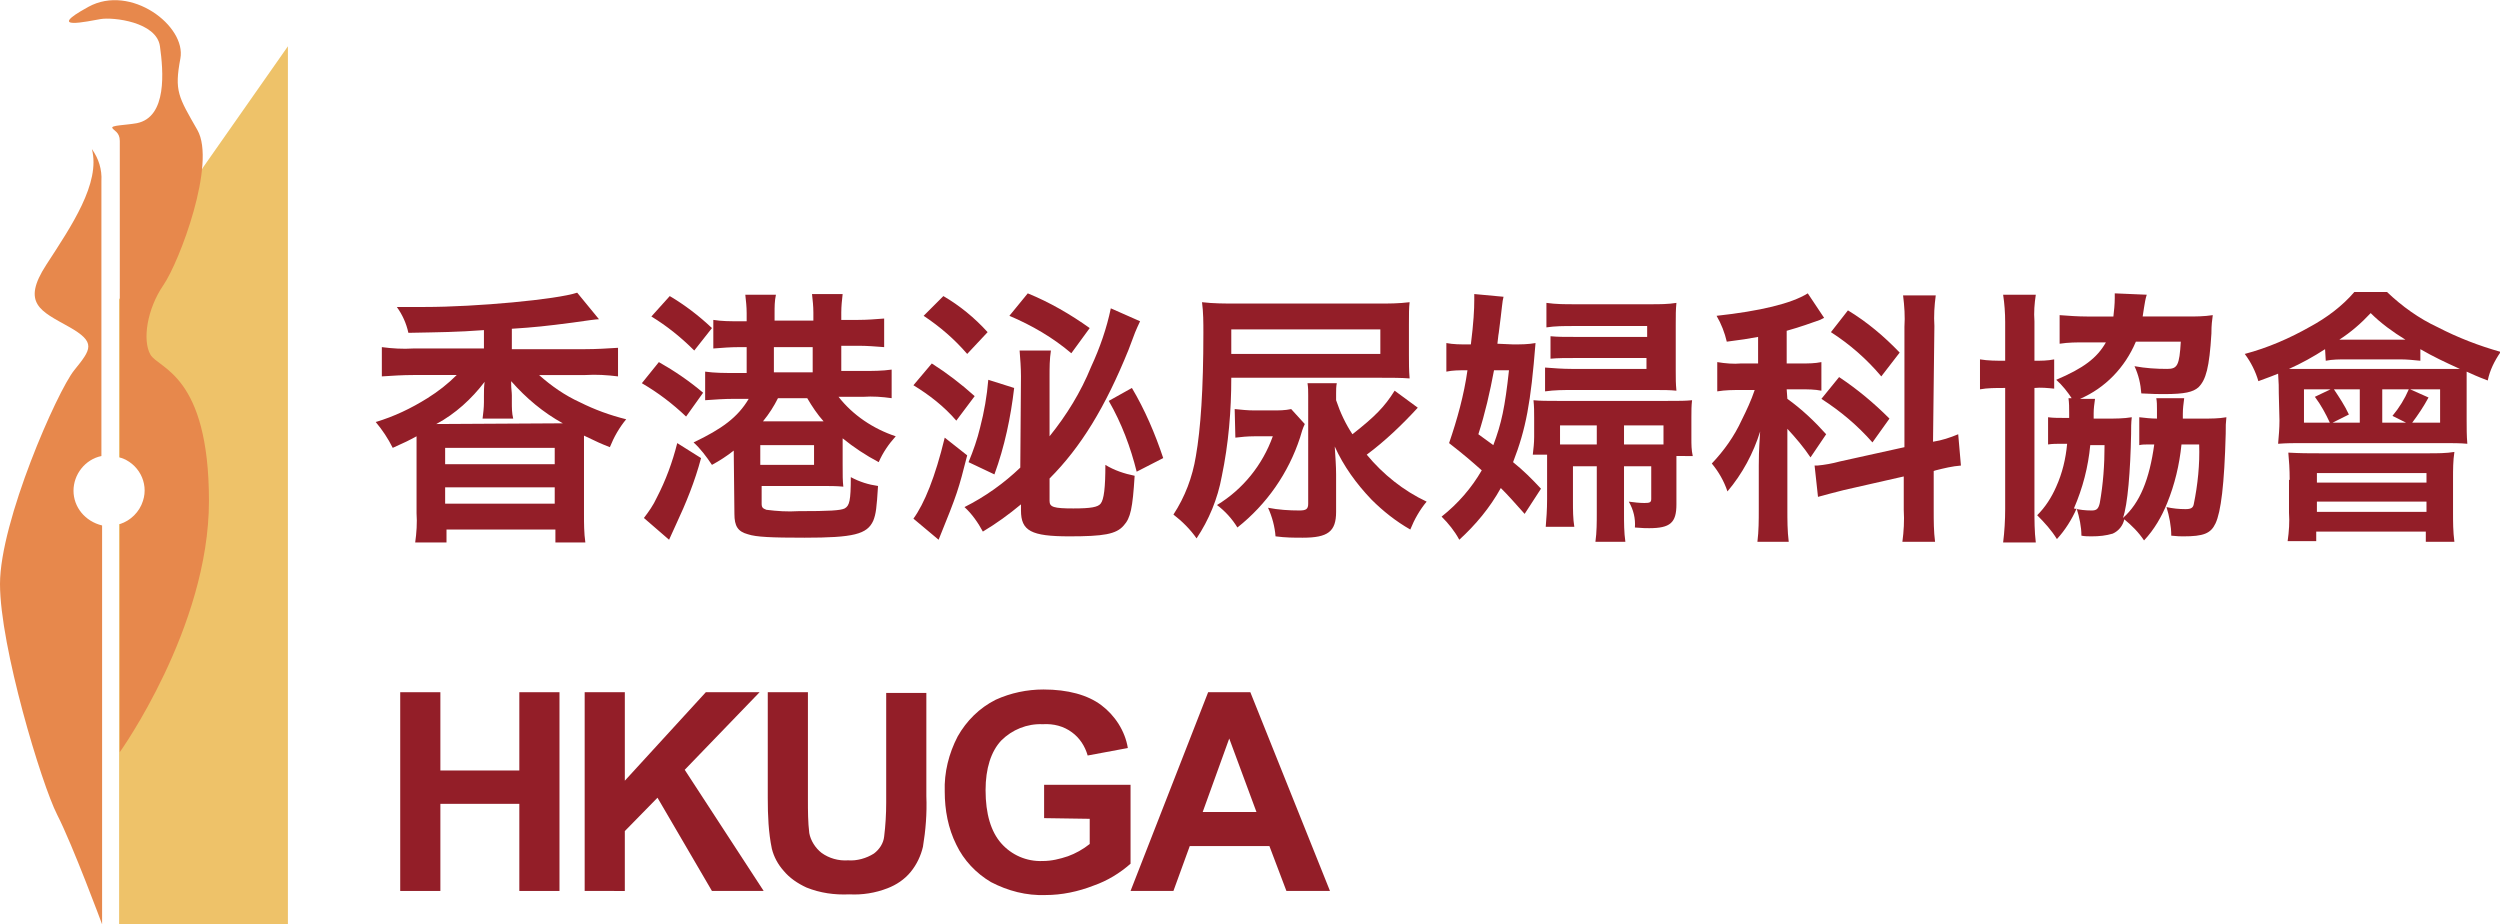
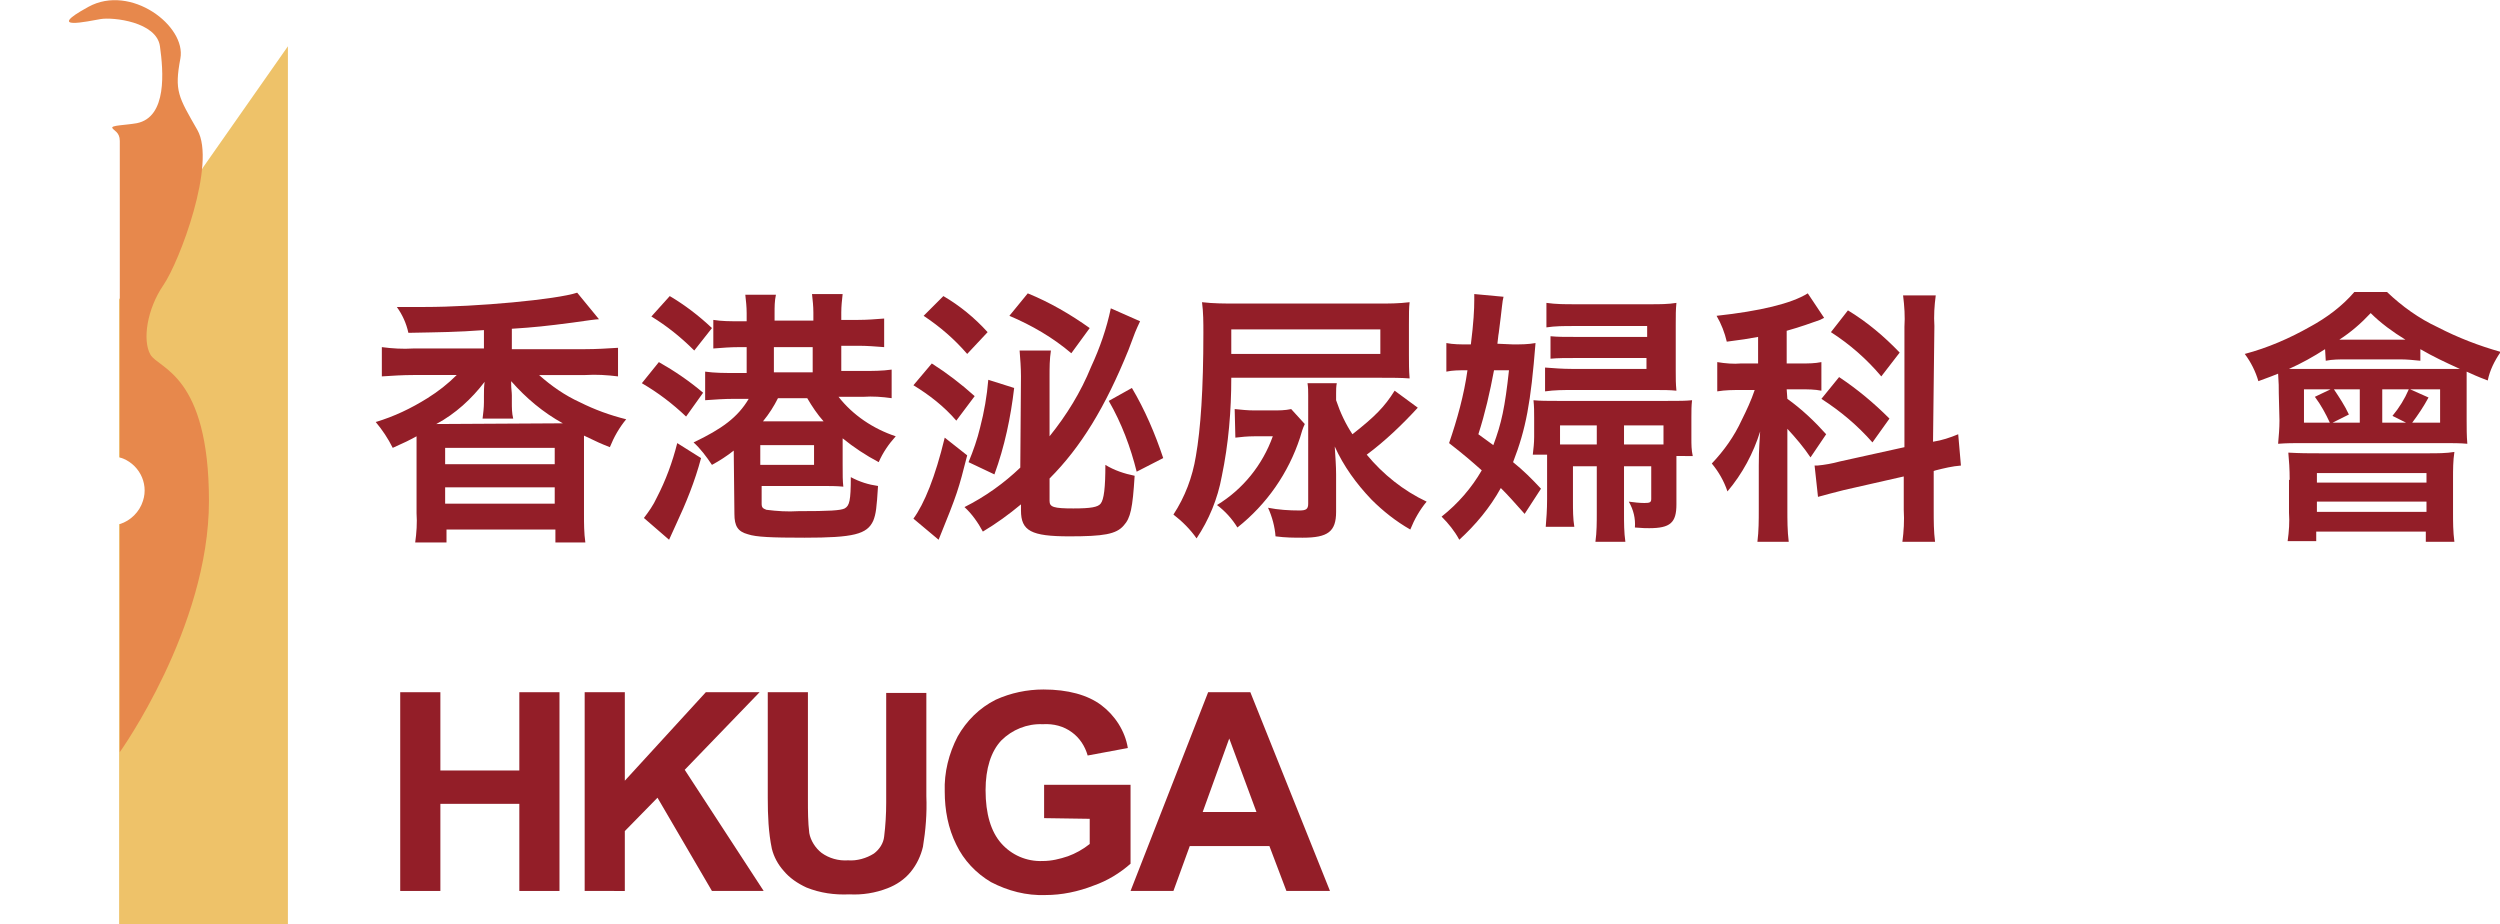
<svg xmlns="http://www.w3.org/2000/svg" xmlns:xlink="http://www.w3.org/1999/xlink" version="1.1" id="圖層_1" x="0px" y="0px" viewBox="0 0 367.3 135.8" style="enable-background:new 0 0 367.3 135.8;" xml:space="preserve">
  <style type="text/css">
	.st0{clip-path:url(#SVGID_00000145775977697561470750000015320190277344016824_);}
	.st1{fill:#931E28;}
	.st2{fill:#EEC269;}
	.st3{fill:#E7884C;}
</style>
  <g>
    <g>
      <defs>
        <rect id="SVGID_1_" width="367.3" height="135.8" />
      </defs>
      <clipPath id="SVGID_00000013177968746966115430000000307446546301509271_">
        <use xlink:href="#SVGID_1_" style="overflow:visible;" />
      </clipPath>
      <g style="clip-path:url(#SVGID_00000013177968746966115430000000307446546301509271_);">
        <path class="st1" d="M71.1,48.5C67,48.8,65,48.8,60,48.9c-0.3-1.4-0.9-2.7-1.7-3.8c2.1,0,3.1,0,4.1,0c7.6,0,19.4-1.1,22.4-2.1     l3.2,3.9c-0.4,0-1.8,0.2-3.9,0.5c-3.8,0.5-5.7,0.7-8.9,0.9v3H86c1.6,0,3.2-0.1,4.8-0.2v4.2c-1.6-0.2-3.2-0.3-4.8-0.2h-6.8     c1.8,1.6,3.8,3,6,4c2.2,1.1,4.4,1.9,6.8,2.5c-1,1.2-1.8,2.6-2.4,4.1c-1.5-0.6-1.5-0.6-3.8-1.7c0,0.8,0,1.4,0,2.6v8.9     c0,1.4,0,2.8,0.2,4.2h-4.4v-1.9h-16v1.9H61c0.2-1.4,0.3-2.9,0.2-4.3v-8.8c0-1.1,0-1.7,0-2.5c-1.1,0.6-1.7,0.9-3.5,1.7     c-0.7-1.4-1.5-2.6-2.5-3.8c2.7-0.8,5.2-2,7.6-3.5c1.6-1,3-2.1,4.3-3.4h-6.4c-1.5,0-3.1,0.1-4.6,0.2V51c1.5,0.2,3.1,0.3,4.6,0.2     h10.4V48.5z M81.6,62.2h1.1c-2.9-1.6-5.4-3.7-7.6-6.2l0,0.4c0,0.7,0.1,1.2,0.1,1.7v1c0,0.8,0,1.6,0.2,2.4h-4.5     c0.1-0.8,0.2-1.6,0.2-2.4v-0.9c0-0.7,0-1.4,0.1-2.1c-1.9,2.5-4.3,4.7-7.1,6.2L81.6,62.2L81.6,62.2z M65.4,68.2h16.1v-2.4H65.4     V68.2z M65.4,74h16.1v-2.4H65.4V74z" />
        <path class="st1" d="M96.8,53.2c2.3,1.3,4.5,2.8,6.5,4.5l-2.5,3.5c-2-1.9-4.1-3.5-6.5-4.9L96.8,53.2z M103,67.3     c-0.9,3.4-2.2,6.6-3.7,9.8c-0.7,1.5-0.8,1.8-1,2.2l-3.7-3.2c0.7-0.9,1.4-1.9,1.9-3c1.3-2.5,2.3-5.2,3-8L103,67.3z M98.4,43.5     c2.2,1.3,4.3,2.9,6.2,4.7l-2.6,3.3c-1.9-1.9-4-3.6-6.3-5L98.4,43.5z M107.8,66.2c-1,0.8-2.1,1.5-3.2,2.1     c-0.8-1.2-1.7-2.4-2.7-3.3c4.2-2,6.5-3.7,8.1-6.4h-2.2c-1.4,0-2.8,0.1-4.2,0.2v-4.2c1.4,0.2,2.8,0.2,4.2,0.2h1.9V51h-1.1     c-1.3,0-2.5,0.1-3.8,0.2v-4.2c1.2,0.2,2.5,0.2,3.8,0.2h1.1v-1.2c0-0.9-0.1-1.8-0.2-2.7h4.5c-0.2,0.9-0.2,1.8-0.2,2.7v1.1h5.7     v-1.2c0-0.9-0.1-1.8-0.2-2.7h4.5c-0.1,0.9-0.2,1.8-0.2,2.7v1.1h2.5c1.3,0,2.5-0.1,3.8-0.2v4.2c-1.3-0.1-2.5-0.2-3.8-0.2h-2.5v3.7     h3.2c1.4,0,2.8,0,4.2-0.2v4.2c-1.4-0.2-2.8-0.3-4.2-0.2h-3.6c2.1,2.7,5.1,4.7,8.4,5.8c-1,1.1-1.9,2.4-2.5,3.8     c-1.9-1-3.7-2.2-5.3-3.5v3.8c0,1.7,0,2.4,0.1,3.3c-1-0.1-2.1-0.1-3.1-0.1h-8.9V74c0,0.6,0.2,0.7,0.7,0.9c1.6,0.2,3.1,0.3,4.7,0.2     c4.6,0,6.2-0.1,6.8-0.4c0.7-0.4,0.9-1.1,0.9-4.6c1.3,0.7,2.6,1.1,4,1.3c-0.2,3.2-0.3,4.1-0.7,5.1c-0.9,2-2.9,2.5-10.1,2.5     c-4.9,0-7.1-0.1-8.3-0.5c-1.5-0.4-2-1.2-2-3L107.8,66.2z M119.6,65.4h-7.9v2.9h7.9V65.4z M120.6,61.9h0.4c-0.9-1-1.7-2.2-2.4-3.4     h-4.3c-0.6,1.2-1.3,2.3-2.2,3.4H120.6z M113.7,54.7h5.7V51h-5.7V54.7z" />
        <path class="st1" d="M136.9,53.4c2.2,1.4,4.3,3,6.3,4.8l-2.7,3.6c-1.8-2.1-4-3.8-6.3-5.2L136.9,53.4z M142.1,66.9     c-1.3,5.1-1.4,5.5-4.2,12.4l-3.7-3.1c1.6-2.2,3.2-6.1,4.6-11.9L142.1,66.9z M138.6,43.5c2.4,1.4,4.6,3.2,6.5,5.3l-3,3.2     c-1.9-2.2-4-4-6.4-5.6L138.6,43.5z M150,55.3c0-1.3-0.1-2.5-0.2-3.8h4.6c-0.2,1.3-0.2,2.5-0.2,3.8v8.8c2.5-3.1,4.6-6.5,6.1-10.2     c1.3-2.8,2.3-5.7,2.9-8.6l4.3,1.9c-0.7,1.5-0.7,1.5-1.7,4.2c-3.4,8.4-7,14.3-11.6,18.9v3.3c0,0.9,0.6,1.1,3.5,1.1     c2.6,0,3.6-0.2,4-0.7c0.5-0.6,0.7-2.4,0.7-5.7c1.3,0.8,2.8,1.3,4.3,1.6c-0.3,4.8-0.6,6.2-1.6,7.3c-1.1,1.3-3,1.6-8,1.6     c-5.6,0-7.1-0.8-7.1-3.8v-0.9c-1.8,1.5-3.6,2.8-5.6,4c-0.7-1.3-1.6-2.6-2.7-3.6c3-1.5,5.8-3.5,8.2-5.8L150,55.3z M149,57     c-0.5,4.3-1.4,8.6-2.9,12.7l-3.8-1.8c0.7-1.7,1.3-3.4,1.7-5.1c0.6-2.3,1-4.6,1.2-7L149,57z M151,43.1c3.2,1.3,6.3,3.1,9.1,5.1     l-2.7,3.7c-2.7-2.3-5.8-4.1-9.1-5.5L151,43.1z M166.3,57c1.9,3.2,3.4,6.7,4.6,10.3l-3.9,2c-0.9-3.6-2.2-7.1-4.1-10.4L166.3,57z" />
        <path class="st1" d="M180.9,55.5c0,4.9-0.4,9.7-1.4,14.5c-0.6,3.3-1.9,6.4-3.7,9.1c-0.9-1.3-2.1-2.5-3.4-3.5     c1.7-2.6,2.8-5.5,3.3-8.6c0.7-4,1.1-9.8,1.1-18.1c0-1.5,0-3-0.2-4.5c1.7,0.2,3.4,0.2,5.1,0.2h20.8c1.5,0,3,0,4.6-0.2     c-0.1,0.8-0.1,1.7-0.1,3.3v4.4c0,1.2,0,2.3,0.1,3.5c-1.2-0.1-2.6-0.1-4.3-0.1L180.9,55.5z M181.4,60.1c1,0.1,1.9,0.2,2.9,0.2h2.7     c0.9,0,1.8,0,2.7-0.2l2,2.2c-0.3,0.6-0.5,1.3-0.7,2c-1.7,5.2-4.9,9.8-9.2,13.2c-0.8-1.3-1.8-2.4-3-3.3c3.8-2.3,6.7-5.9,8.2-10.1     h-2.7c-1,0-2,0.1-2.8,0.2L181.4,60.1z M202.8,48.4h-21.9V52h21.9V48.4z M208.3,59.9c-2.3,2.5-4.8,4.9-7.5,6.9     c2.4,2.9,5.4,5.3,8.8,6.9c-1,1.2-1.8,2.6-2.4,4.1c-2.1-1.2-4-2.7-5.7-4.4c-2.2-2.3-4.1-4.9-5.4-7.8c0.1,1.6,0.2,2.9,0.2,4.1v5.5     c0,2.9-1.2,3.8-4.9,3.8c-1.3,0-2.5,0-4-0.2c-0.1-1.4-0.5-2.9-1.1-4.2c1.5,0.3,3.1,0.4,4.6,0.4c1,0,1.3-0.2,1.3-1V58.1     c0-0.6,0-1.2-0.1-1.8h4.3c-0.1,0.5-0.1,1-0.1,1.5v1c0.6,1.8,1.4,3.5,2.4,5c3.3-2.6,4.7-4,6.2-6.4L208.3,59.9z" />
        <path class="st1" d="M222.3,50.6c1.1,0,2.2,0,3.3-0.2c-0.7,8.8-1.4,12.6-3.3,17.5c1.5,1.2,2.8,2.5,4.1,3.9l-2.4,3.7     c-1.7-1.9-2.3-2.6-3.5-3.8c-1.6,2.9-3.7,5.4-6.1,7.6c-0.7-1.3-1.6-2.4-2.6-3.4c2.4-1.9,4.4-4.2,5.9-6.8c-1.7-1.5-2.5-2.2-4.8-4     c1.2-3.5,2.2-7.1,2.7-10.7h-0.3c-0.9,0-1.9,0-2.8,0.2v-4.2c1,0.2,2.1,0.2,3.1,0.2h0.5c0.4-3.2,0.5-5.1,0.5-6.5v-0.9l4.3,0.4     c-0.2,0.7-0.2,1.5-0.7,5.3c-0.1,0.5-0.1,0.9-0.2,1.6L222.3,50.6z M219.5,54.4c-0.6,3.2-1.3,6.3-2.3,9.4c1.1,0.8,1.5,1.1,2.2,1.6     c1.2-3.2,1.7-5.5,2.3-11L219.5,54.4z M246.3,67.1v7c0,2.7-0.9,3.5-4,3.5c-0.5,0-0.9,0-2.1-0.1c0.1-1.3-0.2-2.6-0.9-3.8     c0.8,0.1,1.5,0.2,2.3,0.2c0.8,0,1-0.1,1-0.6v-4.8h-4v6.9c0,1.4,0,2.8,0.2,4.2h-4.4c0.2-1.4,0.2-2.9,0.2-4.3v-6.8h-3.5v5.2     c0,1.2,0,2.5,0.2,3.7h-4.2c0.1-1.2,0.2-2.5,0.2-4.1v-5.1c0-0.5,0-0.8,0-1.4h-2.1c0.1-0.9,0.2-1.7,0.2-2.6v-2.8     c0-0.9,0-1.7-0.1-2.6c1,0.1,2,0.1,3.5,0.1h16.2c1.8,0,2.6,0,3.6-0.1c-0.1,0.8-0.1,1.6-0.1,2.5v3.1c0,0.9,0,1.7,0.2,2.6H246.3z      M242,47.9h-10.8c-1.4,0-2.7,0-4,0.2v-3.6c1.4,0.2,2.7,0.2,4.1,0.2h11.3c1.2,0,2.5,0,3.7-0.2c-0.1,1-0.1,1.8-0.1,3.2v6.8     c0,1.3,0,1.8,0.1,2.9c-1-0.1-1.9-0.1-2.9-0.1H231c-1.3,0-2.6,0-4,0.2V54c1.3,0.1,2.6,0.2,3.9,0.2h11v-1.6h-10.4     c-1.5,0-2.6,0-3.7,0.1v-3.3c1.1,0.1,1.8,0.1,3.7,0.1H242V47.9z M229.2,62.5v2.8h5.4v-2.8H229.2z M244.4,62.5h-5.8v2.8h5.8V62.5z" />
        <path class="st1" d="M262.6,58.6c2.1,1.5,4,3.3,5.7,5.2l-2.3,3.4c-1-1.5-2.2-2.9-3.4-4.2v11.8c0,1.6,0,3.2,0.2,4.8h-4.6     c0.2-1.6,0.2-3.2,0.2-4.8v-6.4c0-0.9,0-2,0.2-5c-1,3.2-2.6,6.2-4.8,8.8c-0.5-1.5-1.3-2.9-2.3-4.1c1.8-1.9,3.3-4,4.4-6.4     c0.7-1.4,1.4-2.9,1.9-4.4h-2c-1.2,0-2.3,0-3.5,0.2v-4.3c1.2,0.2,2.4,0.3,3.5,0.2h2.5v-3.9c-1.6,0.3-2.3,0.4-4.6,0.7     c-0.3-1.3-0.8-2.6-1.5-3.8c6.4-0.7,11-1.8,13.4-3.3l2.4,3.6c-0.2,0.1-0.4,0.2-0.6,0.3c-1.1,0.4-3.1,1.1-4.9,1.6v4.8h2.2     c1,0,1.9,0,2.9-0.2v4.2c-1-0.2-2-0.2-3-0.2h-2.1L262.6,58.6z M284,64.9c1.3-0.2,2.5-0.6,3.7-1.1l0.4,4.6     c-1.3,0.1-2.5,0.4-3.7,0.7l-0.3,0.1V75c0,1.5,0,3.1,0.2,4.6h-4.8c0.2-1.5,0.3-3.1,0.2-4.7v-4.9l-8.8,2c-1.5,0.4-2.8,0.7-3.8,1     l-0.5-4.6h0.4c1.1-0.1,2.2-0.3,3.3-0.6l9.5-2.1V48c0.1-1.5,0-3-0.2-4.6h4.8c-0.2,1.5-0.3,3-0.2,4.5L284,64.9z M270.2,55.4     c2.7,1.8,5.1,3.8,7.4,6.1l-2.5,3.5c-2.2-2.5-4.7-4.6-7.5-6.4L270.2,55.4z M271.5,45.6c2.8,1.7,5.3,3.8,7.6,6.2l-2.7,3.5     c-2.1-2.5-4.6-4.7-7.4-6.5L271.5,45.6z" />
-         <path class="st1" d="M294.6,47.3c0-1.3-0.1-2.7-0.3-4h4.8c-0.2,1.3-0.3,2.6-0.2,3.9v5.8c1,0,1.9,0,2.9-0.2v4.3     c-1-0.1-1.9-0.2-2.9-0.1v17.8c0,1.6,0,3.3,0.2,4.9h-4.8c0.2-1.6,0.3-3.3,0.3-4.9V57h-0.2c-1.2,0-2.4,0-3.5,0.2v-4.4     c1.2,0.2,2.4,0.2,3.5,0.2h0.2L294.6,47.3z M304.5,58.7c-0.7-1.1-1.5-2.1-2.4-2.9c4-1.7,6-3.2,7.3-5.5h-3c-1.3,0-2.5,0-3.8,0.2     v-4.2c1.3,0.1,2.7,0.2,4,0.2h3.9c0.1-0.9,0.2-1.8,0.2-2.7c0-0.2,0-0.5,0-0.7l4.7,0.2c-0.2,0.6-0.3,1.3-0.4,1.9     c-0.1,0.5-0.1,0.8-0.2,1.3h6.6c1.2,0,2.4,0,3.7-0.2c-0.1,0.8-0.2,1.4-0.2,2.7c-0.3,5-0.8,6.8-1.9,7.9c-0.8,0.7-2,1-5,1     c-0.9,0-1.6,0-3.4-0.1c-0.1-1.4-0.4-2.7-1-4c1.6,0.3,3.2,0.4,4.8,0.4c1.5,0,1.8-0.5,2-4h-6.6c-1.6,3.8-4.5,6.8-8.2,8.4l2.2,0     c-0.1,0.7-0.2,1.4-0.2,2.1c0,0.3,0,0.5,0,0.8h2c1.2,0,2.4,0,3.6-0.2c-0.1,0.8-0.1,1.6-0.1,2.5c-0.1,5.3-0.5,10.4-1.2,12.3     c2.5-2.2,3.9-5.7,4.6-10.8h-0.9c-0.4,0-0.9,0-1.3,0.1v-4.1c0.9,0.1,1.7,0.2,2.6,0.2v-1.4c0-0.5,0-1.1-0.1-1.6l4.1,0     c-0.1,0.8-0.2,1.5-0.2,2.3c0,0.2,0,0.4,0,0.7h2.9c1.2,0,2.4,0,3.5-0.2c-0.1,0.9-0.1,1.2-0.1,2.4c-0.2,7.5-0.7,11.5-1.5,13.2     c-0.7,1.5-1.8,1.9-4.7,1.9c-0.4,0-0.9,0-1.8-0.1c0-1.4-0.3-2.9-0.7-4.2c0.9,0.2,1.8,0.3,2.8,0.3c0.8,0,1.1-0.2,1.2-0.7     c0.6-2.9,0.9-5.9,0.8-8.8h-2.6c-0.3,3-1,5.9-2.1,8.6c-0.8,2-1.9,3.9-3.4,5.5c-0.8-1.2-1.8-2.2-2.9-3.1c-0.2,0.9-0.8,1.7-1.7,2.1     c-1,0.3-2,0.4-3.1,0.4c-0.5,0-1,0-1.5-0.1c0-1.3-0.3-2.7-0.7-4c-0.7,1.6-1.7,3.2-2.9,4.5c-0.8-1.3-1.8-2.4-2.9-3.5     c1.2-1.2,2.1-2.6,2.8-4.2c0.9-2,1.4-4.1,1.6-6.3h-0.9c-0.6,0-1.3,0-1.9,0.1v-4c0.7,0.1,1.5,0.1,2.2,0.1h0.9v-0.8     c0-0.7,0-1.4-0.1-2.1H304.5z M307.1,65.4c-0.3,3.2-1.1,6.3-2.4,9.3c0.8,0.2,1.7,0.3,2.6,0.3c0.7,0,1-0.2,1.2-1.1     c0.5-2.8,0.7-5.6,0.7-8.5L307.1,65.4z" />
        <path class="st1" d="M334.8,57.8c0-0.9,0-1.5-0.1-2.9c-0.7,0.3-1.3,0.5-2.9,1.1c-0.4-1.4-1.1-2.8-2-4c3.4-0.9,6.6-2.3,9.6-4     c2.4-1.3,4.7-3,6.5-5.1h4.8c2.2,2.1,4.7,3.9,7.5,5.2c2.9,1.5,6,2.7,9.2,3.6c-0.9,1.3-1.6,2.7-1.9,4.2c-1.6-0.6-2.2-0.9-3.1-1.3     c0,0.3,0,0.3,0,1v6.1c0,1.2,0,2.3,0.1,3.5c-1-0.1-2.2-0.1-3.8-0.1h-20.2c-1.6,0-2.5,0-3.8,0.1c0.1-1.1,0.2-2.3,0.2-3.4     L334.8,57.8z M336.4,70.5c0-1.6-0.1-2.9-0.2-4c1.8,0.1,3,0.1,4.6,0.1h16c1.3,0,2.6,0,3.8-0.2c-0.2,1.3-0.2,2.6-0.2,3.9v4.9     c0,1.5,0,2.9,0.2,4.4h-4.2v-1.5h-16.1v1.4h-4.2c0.2-1.4,0.3-2.8,0.2-4.2V70.5z M341.6,51.3c-1.7,1.1-3.5,2.1-5.3,2.9     c0.8,0,1.3,0,2.1,0h20c1.5,0,1.8,0,3,0c-2.2-1-3.9-1.8-5.8-2.9V53c-1-0.1-2-0.2-2.9-0.2h-8c-1,0-2,0-3,0.2L341.6,51.3z      M338.5,57.2v4.9h3.8c-0.6-1.3-1.3-2.6-2.2-3.8l2.3-1.1L338.5,57.2z M340.4,70.9h16.1v-1.4h-16.1L340.4,70.9z M340.4,75.2h16.1     v-1.5h-16.1L340.4,75.2z M342.9,57.2c0.8,1.2,1.6,2.4,2.2,3.7l-2.4,1.2h4v-4.9H342.9z M353.4,49.9c-1.8-1.1-3.6-2.4-5.1-3.9     c-1.4,1.5-2.9,2.8-4.6,3.9H353.4z M350,57.2v4.9h3.5l-2-1c1-1.2,1.8-2.5,2.4-3.9H350z M358.5,62.1v-4.9h-4.4l2.7,1.2     c-0.7,1.3-1.5,2.5-2.4,3.7H358.5z" />
        <path class="st1" d="M58.8,130.9v-29.2h5.9v11.5h11.6v-11.5h5.9v29.2h-5.9v-12.8H64.7v12.8L58.8,130.9z" />
        <path class="st1" d="M85.9,130.9v-29.2h5.9v13l11.9-13h7.9l-11,11.4l11.6,17.8h-7.6l-8-13.7l-4.8,4.9v8.8H85.9z" />
        <path class="st1" d="M112.8,101.7h5.9v15.8c0,1.6,0,3.3,0.2,4.9c0.2,1.1,0.9,2.2,1.8,2.9c1.1,0.8,2.5,1.2,3.9,1.1     c1.3,0.1,2.7-0.3,3.8-1c0.8-0.6,1.4-1.5,1.5-2.5c0.2-1.6,0.3-3.3,0.3-5v-16.1h5.9V117c0.1,2.5-0.1,5-0.5,7.4     c-0.3,1.3-0.9,2.6-1.8,3.7c-0.9,1.1-2.1,1.9-3.4,2.4c-1.8,0.7-3.7,1-5.6,0.9c-2.2,0.1-4.3-0.2-6.3-1c-1.3-0.6-2.5-1.4-3.4-2.5     c-0.8-0.9-1.4-2-1.7-3.2c-0.5-2.4-0.6-4.9-0.6-7.4L112.8,101.7z" />
        <path class="st1" d="M153.4,120.2v-4.9h12.7v11.6c-1.6,1.4-3.4,2.5-5.4,3.2c-2.3,0.9-4.7,1.4-7.1,1.4c-2.8,0.1-5.5-0.6-8-1.9     c-2.2-1.3-4-3.2-5.1-5.5c-1.2-2.4-1.7-5.1-1.7-7.8c-0.1-2.8,0.6-5.6,1.9-8.1c1.3-2.3,3.2-4.2,5.6-5.4c2.2-1,4.6-1.5,7-1.5     c3.6,0,6.5,0.8,8.5,2.3c2,1.5,3.5,3.8,3.9,6.3l-5.9,1.1c-0.4-1.4-1.2-2.6-2.3-3.4c-1.2-0.9-2.7-1.3-4.3-1.2     c-2.3-0.1-4.5,0.8-6.1,2.4c-1.5,1.6-2.3,4.1-2.3,7.3c0,3.5,0.8,6.1,2.3,7.8c1.5,1.7,3.7,2.7,6.1,2.6c1.3,0,2.5-0.3,3.7-0.7     c1.1-0.4,2.2-1,3.2-1.8v-3.7L153.4,120.2z" />
        <path class="st1" d="M195.4,130.9H189l-2.5-6.6h-11.7l-2.4,6.6h-6.3l11.4-29.2h6.2L195.4,130.9z M184.6,119.3l-4-10.8l-3.9,10.8     H184.6z" />
        <path class="st2" d="M17.5,135.8h24.8V6.8L29.9,24.5L17.5,44v23.2h5.8V77h-5.8V135.8z" />
-         <path class="st3" d="M10.8,72.1c0-2.4,1.7-4.6,4.1-5.1V26.6c0.1-1.7-0.4-3.3-1.4-4.7c1.3,5-3,11.3-6.7,17s-0.8,6.8,3.3,9.1     s3.3,3.3,0.8,6.4S0,76.6,0,85.8s6.1,29.4,8.4,33.9s6.6,16.1,6.6,16.1V77.2C12.5,76.6,10.8,74.5,10.8,72.1" />
        <path class="st3" d="M22.1,52.1c-1.2-2.1-0.5-6.7,1.9-10.2s7.8-17.9,5-22.8s-3.4-5.7-2.5-10.5S19.2-2.4,13,1     c-6.6,3.6,0,2.1,1.8,1.8s8.2,0.4,8.7,4s1.1,10.4-3.4,11.3c-1.7,0.3-3.8,0.3-3.6,0.7s1.1,0.6,1.1,1.9v46.5     c2.7,0.8,4.3,3.7,3.4,6.4c-0.5,1.6-1.8,2.9-3.4,3.4v33.5c0,0,13.1-18.3,13.1-36.9S23.3,54.2,22.1,52.1" />
      </g>
    </g>
  </g>
</svg>